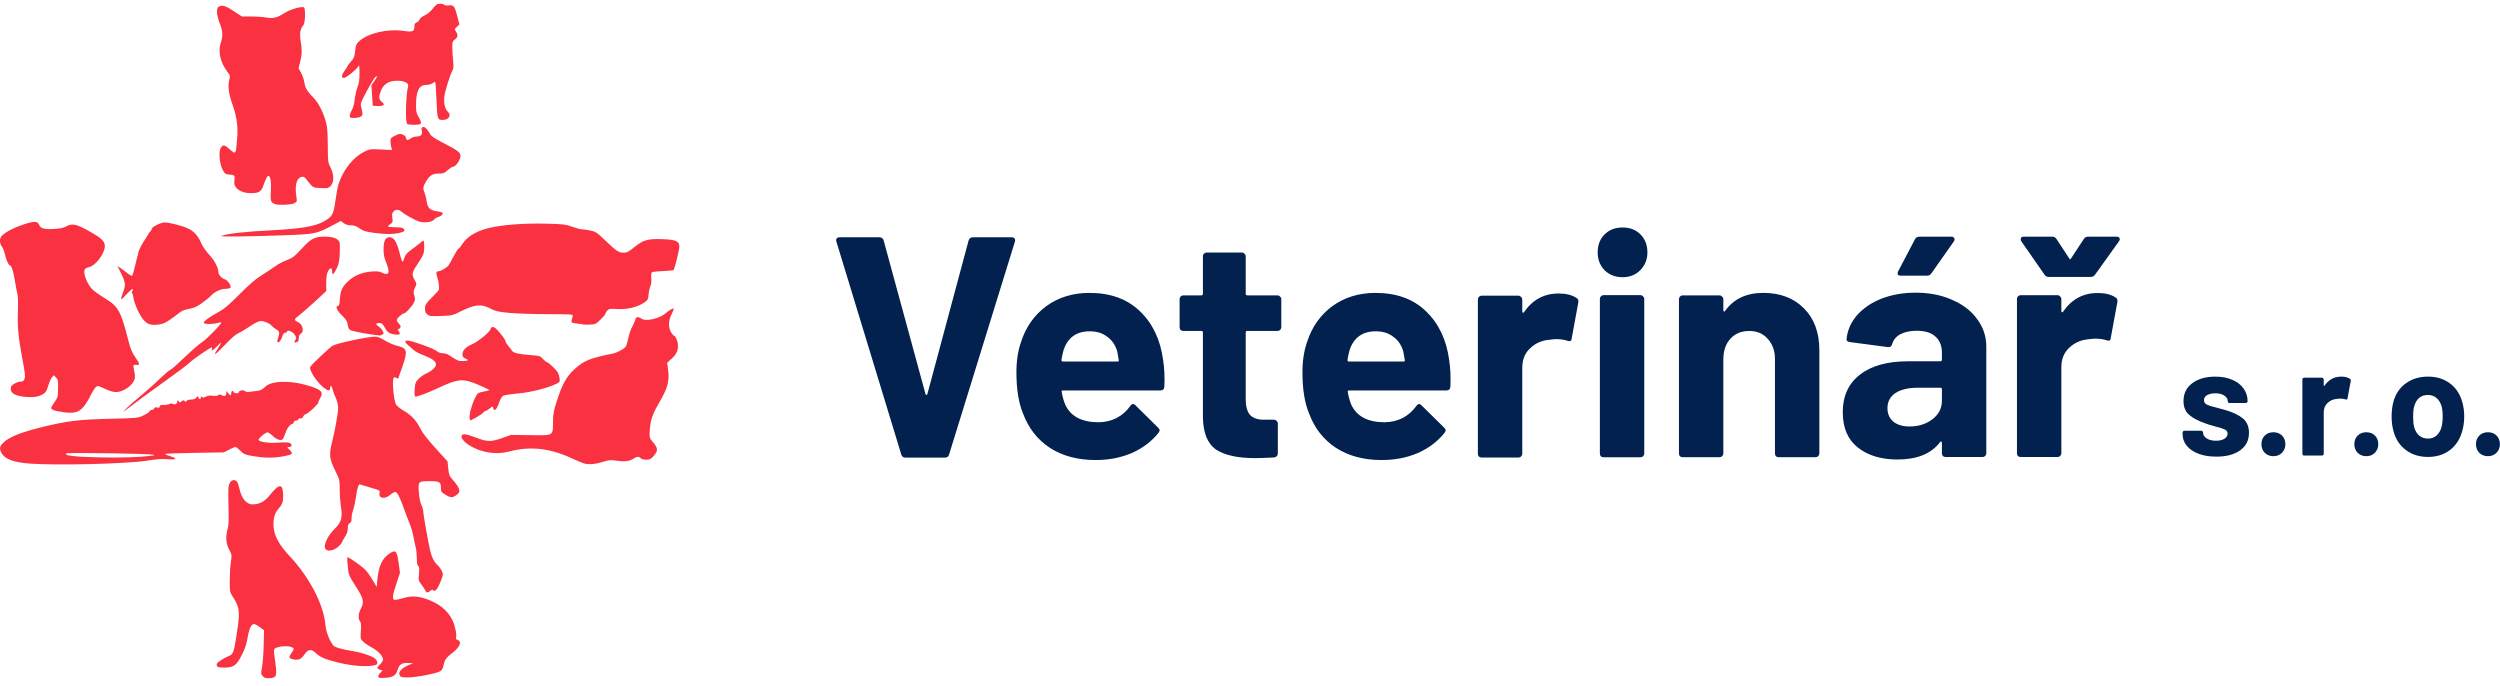
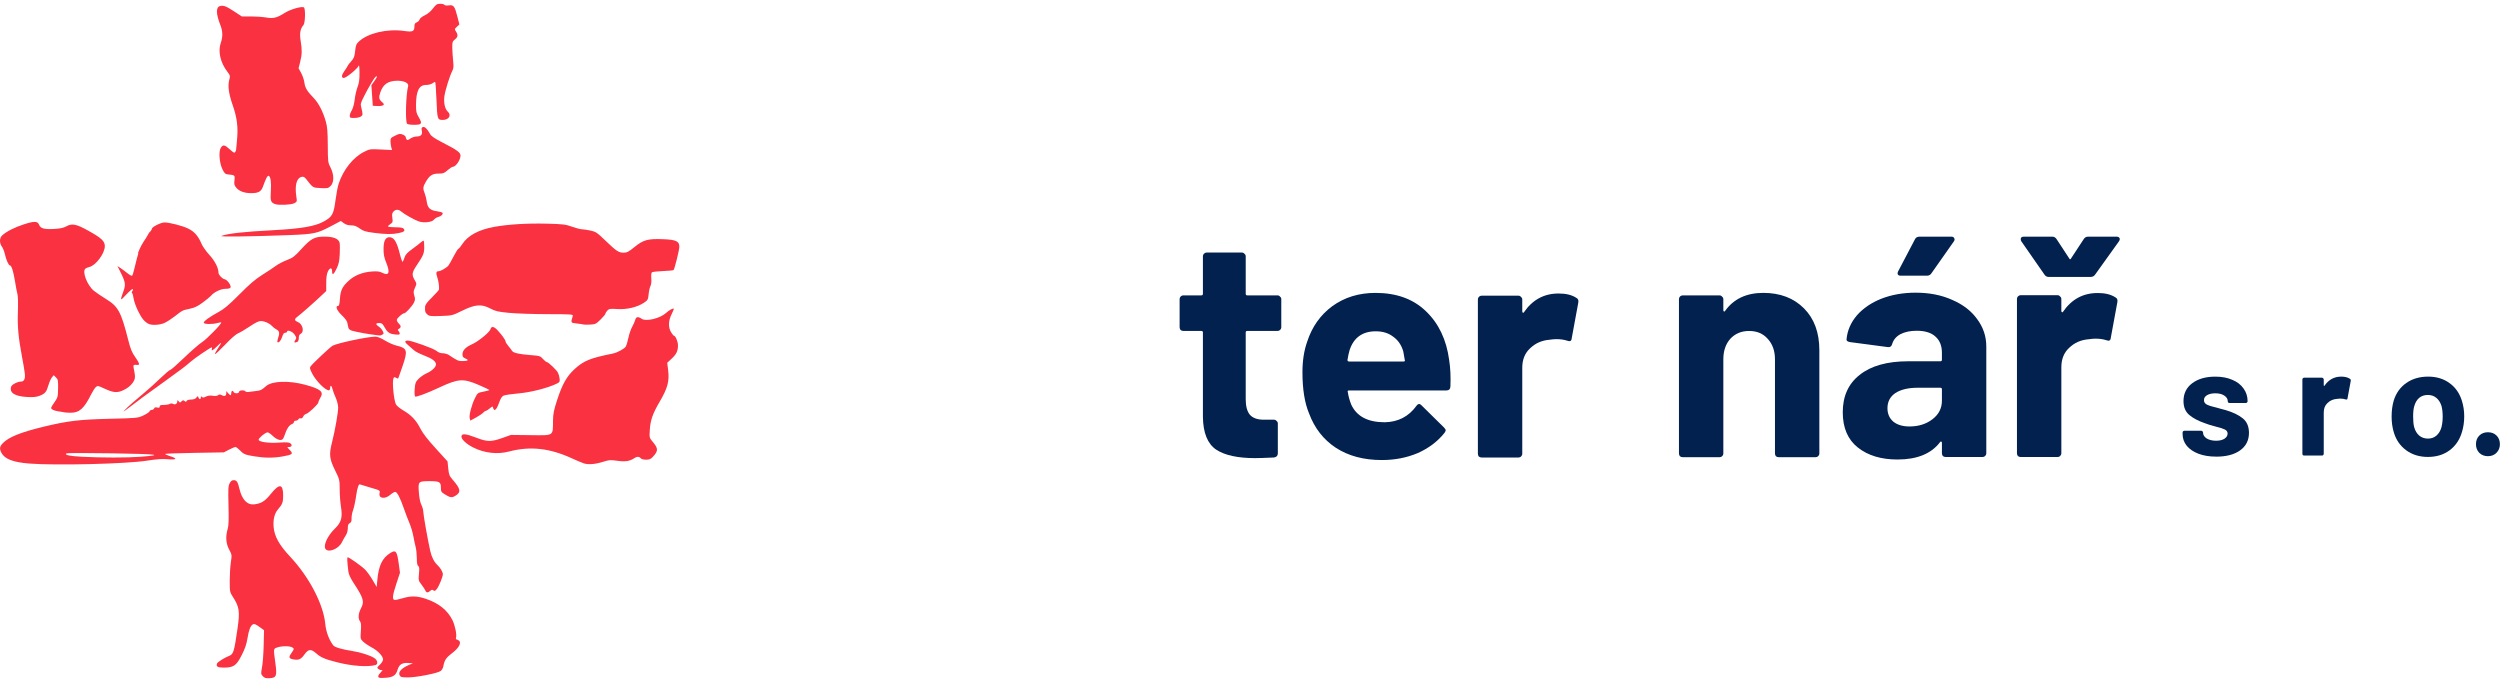
<svg xmlns="http://www.w3.org/2000/svg" fill="none" height="67" viewBox="0 0 244 67" width="244">
  <g fill="#02214f">
-     <path d="m88.364 44.664c-.205 0-.338-.102-.4-.307l-6.329-20.769-.031-.123c0-.205.113-.307.338-.307h3.871c.226 0 .369.102.43.307l4.086 14.992c.02.061.051.092.092.092.041 0 .072-.031.092-.092l4.025-14.992c.062-.205.205-.307.43-.307h3.779c.123 0 .215.041.276.123.062.082.072.184.031.307l-6.421 20.769c-.061.205-.195.307-.399.307z" />
-     <path d="m113.52 35.129c.122.779.164 1.649.122 2.611-.02.246-.153.369-.399.369h-9.493c-.123 0-.164.051-.123.153.062.41.174.82.338 1.229.533 1.147 1.618 1.721 3.257 1.721 1.31-.021 2.345-.554 3.103-1.598.082-.123.173-.184.276-.184.062 0 .134.041.215.123l2.212 2.181c.103.102.154.195.154.277 0 .041-.041.123-.123.246-.676.84-1.546 1.495-2.611 1.966-1.066.451-2.233.676-3.503.676-1.762 0-3.256-.399-4.486-1.198-1.208-.798-2.078-1.915-2.611-3.348-.43-1.024-.645-2.366-.645-4.025 0-1.126.154-2.119.461-2.98.471-1.454 1.291-2.611 2.458-3.472 1.188-.86 2.591-1.29 4.209-1.29 2.048 0 3.686.594 4.916 1.782 1.249 1.188 2.007 2.776 2.273 4.762zm-7.159-2.795c-1.29 0-2.14.604-2.549 1.813-.082.266-.154.594-.215.983 0 .102.05.153.153.153h5.315c.123 0 .164-.051.123-.153-.103-.594-.154-.881-.154-.86-.184-.615-.512-1.085-.983-1.413-.45-.349-1.014-.522-1.69-.522z" />
    <path d="m125.054 31.93c0 .102-.041.195-.123.277-.062.062-.144.092-.246.092h-2.949c-.103 0-.154.051-.154.153v6.513c0 .676.133 1.178.399 1.506.287.328.738.492 1.352.492h1.014c.102 0 .185.041.246.123.082.061.123.143.123.246v2.919c0 .225-.123.359-.369.4-.86.041-1.474.062-1.843.062-1.701 0-2.97-.277-3.81-.83-.84-.573-1.27-1.639-1.29-3.196v-8.234c0-.102-.051-.153-.154-.153h-1.751c-.102 0-.194-.031-.276-.092-.062-.082-.093-.174-.093-.276v-2.735c0-.102.031-.184.093-.246.082-.082.174-.123.276-.123h1.751c.103 0 .154-.051.154-.154v-3.655c0-.102.031-.184.092-.246.082-.081.174-.123.277-.123h3.44c.103 0 .185.041.247.123.081.062.122.144.122.246v3.655c0 .102.051.154.154.154h2.949c.102 0 .184.041.246.123.082.062.123.143.123.246z" />
    <path d="m141.437 35.129c.123.779.164 1.649.123 2.611-.02.246-.153.369-.4.369h-9.493c-.122 0-.164.051-.122.153.061.41.173.82.337 1.229.533 1.147 1.619 1.721 3.257 1.721 1.311-.021 2.345-.554 3.103-1.598.082-.123.174-.184.276-.184.062 0 .133.041.215.123l2.213 2.181c.102.102.153.195.153.277 0 .041-.041.123-.123.246-.675.84-1.546 1.495-2.611 1.966-1.065.451-2.233.676-3.502.676-1.762 0-3.257-.399-4.486-1.198-1.208-.798-2.079-1.915-2.611-3.348-.431-1.024-.646-2.366-.646-4.025 0-1.126.154-2.119.461-2.98.472-1.454 1.29-2.611 2.458-3.472 1.188-.86 2.591-1.29 4.209-1.29 2.048 0 3.687.594 4.916 1.782 1.249 1.188 2.007 2.776 2.274 4.762zm-7.158-2.795c-1.291 0-2.141.604-2.551 1.813-.081.266-.153.594-.215.983 0 .102.052.153.154.153h5.315c.123 0 .164-.051.123-.153-.102-.594-.154-.881-.154-.86-.184-.615-.511-1.085-.983-1.413-.45-.349-1.014-.522-1.689-.522z" />
    <path d="m152.105 28.645c.738 0 1.321.143 1.751.43.165.081.226.235.185.461l-.645 3.502c-.021.246-.164.318-.43.215-.308-.102-.666-.153-1.076-.153-.163 0-.388.02-.675.061-.738.062-1.363.338-1.874.83-.513.471-.768 1.106-.768 1.905v8.387c0 .102-.042.195-.123.277-.062.061-.144.092-.246.092h-3.595c-.102 0-.195-.03-.276-.092-.062-.082-.092-.174-.092-.277v-15.054c0-.102.03-.184.092-.246.081-.082.174-.123.276-.123h3.595c.102 0 .184.041.246.123.081.062.123.143.123.246v1.168c0 .062.02.102.061.123.041.02.072.01.092-.031.84-1.229 1.966-1.843 3.38-1.843z" />
-     <path d="m158.36 27.056c-.696 0-1.281-.225-1.751-.676-.451-.471-.676-1.055-.676-1.751 0-.717.225-1.301.676-1.751.45-.451 1.034-.676 1.751-.676s1.3.225 1.751.676c.45.451.676 1.034.676 1.751 0 .696-.236 1.28-.707 1.751-.45.451-1.024.676-1.72.676zm-1.844 17.573c-.102 0-.194-.031-.276-.092-.062-.081-.092-.174-.092-.276v-15.085c0-.102.03-.185.092-.246.082-.081.174-.123.276-.123h3.595c.102 0 .184.041.246.123.081.062.123.144.123.246v15.085c0 .102-.042.195-.123.276-.062.062-.144.092-.246.092z" />
    <path d="m172.1 28.585c1.639 0 2.96.502 3.963 1.506 1.004 1.004 1.506 2.366 1.506 4.086v10.077c0 .102-.041.195-.123.276-.062.062-.143.092-.246.092h-3.595c-.102 0-.194-.03-.276-.092-.062-.081-.092-.174-.092-.276v-9.186c0-.82-.236-1.485-.707-1.997-.451-.512-1.055-.768-1.812-.768-.758 0-1.373.256-1.844.768-.45.512-.676 1.178-.676 1.997v9.186c0 .102-.041.195-.123.276-.061.062-.143.092-.246.092h-3.594c-.102 0-.195-.03-.277-.092-.061-.081-.091-.174-.091-.276v-15.054c0-.102.03-.184.091-.246.082-.082.175-.123.277-.123h3.594c.103 0 .185.041.246.123.082.061.123.143.123.246v1.075c0 .062.021.102.062.123.041.02.071.01.092-.031.84-1.188 2.089-1.782 3.748-1.782z" />
    <path d="m186.981 28.566c1.332 0 2.52.236 3.564.707 1.045.451 1.854 1.075 2.427 1.874.594.799.891 1.69.891 2.673v10.415c0 .102-.041.195-.123.277-.061.061-.143.092-.245.092h-3.595c-.102 0-.195-.03-.277-.092-.061-.082-.091-.174-.091-.277v-1.014c0-.062-.021-.102-.062-.123-.041-.021-.082 0-.123.061-.86 1.127-2.243 1.69-4.147 1.69-1.598 0-2.888-.39-3.871-1.168-.984-.778-1.475-1.925-1.475-3.441 0-1.577.553-2.795 1.659-3.656 1.106-.881 2.683-1.322 4.731-1.322h3.134c.102 0 .154-.051.154-.153v-.676c0-.676-.205-1.198-.615-1.567-.41-.389-1.024-.583-1.843-.583-.635 0-1.168.113-1.598.338-.41.225-.676.543-.799.953-.061.225-.194.328-.399.307l-3.717-.492c-.246-.041-.359-.133-.338-.276.081-.86.42-1.639 1.013-2.335.615-.696 1.414-1.239 2.397-1.628 1.004-.389 2.12-.584 3.348-.584zm-.614 13.057c.88 0 1.628-.235 2.243-.706.614-.471.921-1.075.921-1.813v-1.106c0-.102-.051-.154-.153-.154h-2.213c-.921 0-1.648.174-2.181.522-.511.348-.768.84-.768 1.474 0 .554.195.994.584 1.322.389.307.911.461 1.567.461zm-.86-14.716c-.144 0-.236-.041-.277-.123s-.031-.184.031-.307l1.628-3.103c.082-.184.236-.277.461-.277h3.103c.143 0 .236.051.277.153.061.082.051.184-.031.307l-2.182 3.103c-.102.164-.245.246-.43.246z" />
    <path d="m204.719 28.597c.738 0 1.321.143 1.751.43.165.081.226.235.185.461l-.645 3.502c-.021.246-.164.318-.43.215-.308-.102-.666-.153-1.076-.153-.163 0-.388.02-.675.061-.738.062-1.363.338-1.874.83-.513.471-.768 1.106-.768 1.905v8.387c0 .102-.042.195-.123.277-.062.061-.144.092-.246.092h-3.595c-.102 0-.195-.03-.276-.092-.062-.082-.092-.174-.092-.277v-15.054c0-.102.03-.184.092-.246.081-.082.174-.123.276-.123h3.595c.102 0 .184.041.246.123.081.062.123.143.123.246v1.168c0 .062.02.102.061.123.041.02.072.01.092-.03.84-1.229 1.966-1.843 3.379-1.843zm-7.434-5.039c-.041-.061-.062-.133-.062-.215 0-.164.103-.246.307-.246h2.765c.185 0 .328.082.43.246l1.229 1.874c.062.123.123.123.185 0l1.229-1.874c.102-.164.245-.246.429-.246h2.766c.163 0 .266.051.307.153.041.082.02.184-.062.307l-2.334 3.257c-.103.143-.246.215-.43.215h-4.087c-.184 0-.327-.082-.43-.246z" />
    <path d="m216.304 44.567c-.661 0-1.238-.094-1.731-.281-.492-.187-.877-.449-1.153-.784-.266-.335-.399-.715-.399-1.138v-.148c0-.049.014-.088.044-.118.04-.039.084-.059.133-.059h1.642c.049 0 .088.02.118.059.04.03.059.069.059.118v.015c0 .217.119.404.355.562.247.148.552.222.917.222.336 0 .607-.064.813-.192.208-.138.311-.306.311-.503 0-.178-.088-.31-.266-.399-.177-.089-.468-.183-.872-.281-.464-.118-.829-.232-1.095-.34-.631-.217-1.134-.484-1.508-.799-.375-.315-.563-.769-.563-1.36 0-.73.281-1.306.843-1.731.572-.433 1.326-.65 2.263-.65.631 0 1.183.103 1.657.31.473.197.838.478 1.094.843.266.365.399.779.399 1.242 0 .05-.02.094-.058.133-.03.03-.07.045-.119.045h-1.583c-.049 0-.093-.015-.133-.045-.029-.039-.044-.083-.044-.133 0-.217-.114-.399-.34-.547-.217-.148-.508-.221-.873-.221-.325 0-.591.059-.799.177-.206.118-.31.281-.31.488 0 .197.098.345.296.444.207.099.547.202 1.02.311.108.029.232.064.37.104.138.029.286.069.443.118.701.207 1.253.473 1.657.799.404.325.607.798.607 1.419 0 .73-.291 1.302-.873 1.716-.572.405-1.346.606-2.322.606z" />
-     <path d="m221.885 44.524c-.336 0-.617-.108-.843-.325-.217-.227-.326-.508-.326-.843 0-.345.109-.626.326-.843s.497-.326.843-.326c.345 0 .626.109.843.326s.325.498.325.843c0 .335-.113.616-.34.843-.217.217-.493.325-.828.325z" />
    <path d="m228.499 36.758c.355 0 .636.069.843.207.079.04.109.113.089.222l-.311 1.686c-.009.118-.079.153-.207.104-.148-.049-.32-.074-.517-.074-.079 0-.188.009-.326.029-.355.03-.656.163-.902.4-.246.227-.37.533-.37.917v4.038c0 .049-.019.093-.059.133-.03.03-.069.044-.118.044h-1.731c-.049 0-.093-.015-.133-.044-.029-.04-.044-.084-.044-.133v-7.247c0-.049.015-.088.044-.118.04-.039.084-.059.133-.059h1.731c.049 0 .088.02.118.059.04.03.059.069.059.118v.562c0 .03.01.05.03.059.019.01.035.005.044-.014.404-.592.947-.888 1.627-.888z" />
-     <path d="m230.951 44.524c-.335 0-.616-.108-.843-.325-.217-.227-.325-.508-.325-.843 0-.345.108-.626.325-.843s.499-.326.843-.326c.345 0 .627.109.844.326s.325.498.325.843c0 .335-.114.616-.34.843-.217.217-.493.325-.829.325z" />
    <path d="m236.971 44.597c-.827 0-1.538-.217-2.129-.651-.592-.434-.996-1.025-1.213-1.775-.138-.463-.207-.967-.207-1.509 0-.582.069-1.104.207-1.568.227-.729.636-1.301 1.227-1.715.592-.414 1.302-.621 2.131-.621.808 0 1.498.207 2.07.621.572.404.976.971 1.213 1.701.158.493.237 1.01.237 1.553 0 .532-.07 1.03-.208 1.493-.217.769-.621 1.376-1.213 1.819-.581.434-1.286.651-2.115.651zm0-1.79c.326 0 .602-.098.829-.295.226-.197.389-.468.488-.814.079-.316.118-.66.118-1.035 0-.414-.039-.764-.118-1.05-.108-.335-.276-.597-.503-.784-.227-.188-.502-.281-.828-.281-.336 0-.616.094-.843.281-.217.187-.375.449-.474.784-.079.237-.118.587-.118 1.05 0 .444.035.789.104 1.035.098.345.261.617.488.814.236.197.523.295.857.295z" />
    <path d="m242.822 44.524c-.335 0-.616-.108-.843-.325-.217-.227-.325-.508-.325-.843 0-.345.108-.626.325-.843s.498-.326.843-.326.626.109.843.326.326.498.326.843c0 .335-.114.616-.34.843-.217.217-.493.325-.829.325z" />
  </g>
  <path d="m25.655 65.998c-.195-.209-.198-.247-.079-.886.069-.366.14-1.328.159-2.136l.034-1.469-.465-.334c-.359-.258-.501-.312-.622-.237-.246.153-.394.536-.534 1.388-.095.577-.248 1.017-.571 1.645-.517 1.007-.777 1.185-1.743 1.189-.593.002-.766-.104-.651-.403.053-.138.722-.561 1.155-.73.449-.175.508-.365.846-2.689.242-1.663.177-2.099-.453-3.078-.302-.468-.308-.501-.308-1.576 0-.604.049-1.42.109-1.813.107-.702.104-.724-.167-1.232-.315-.59-.365-1.28-.144-2.008.098-.324.118-.883.081-2.291-.041-1.611-.026-1.904.111-2.168.11-.212.227-.306.383-.306.307 0 .41.152.571.838.253 1.082.775 1.615 1.486 1.519.666-.09 1.022-.318 1.573-1.006.844-1.054 1.209-1.008 1.209.151 0 .655-.074.857-.489 1.332-.353.405-.5.982-.441 1.725.074.924.543 1.768 1.626 2.922 1.838 1.958 3.231 4.625 3.414 6.536.076.786.364 1.563.783 2.111.139.181.849.39 1.866.548.779.121 1.682.406 2.11.666.35.212.433.622.143.701-.77.211-2.268.104-3.73-.265-1.21-.306-1.614-.478-2.056-.875-.504-.453-.765-.428-1.146.11-.333.47-.566.575-1.074.48-.46-.086-.492-.198-.183-.642.26-.374.263-.39.086-.519-.221-.161-1.024-.165-1.484-.007-.384.132-.38.094-.185 1.516.173 1.26.106 1.445-.538 1.483-.398.024-.513-.009-.683-.19zm11.374.148c-.186-.076-.143-.237.143-.534.144-.15.197-.248.117-.218-.08.03-.23-.007-.334-.085-.184-.138-.181-.148.122-.436.171-.162.31-.389.31-.506 0-.328-.501-.857-1.124-1.188-.311-.165-.685-.419-.832-.565-.26-.258-.265-.286-.211-1.028.043-.587.024-.804-.084-.947-.208-.277-.169-.763.104-1.283.339-.646.241-.979-.718-2.443-.309-.471-.488-.857-.52-1.12-.117-.967-.139-1.401-.071-1.401.155 0 1.416.897 1.734 1.234.184.195.507.649.717 1.01l.382.655.061-.664c.13-1.421.477-2.156 1.251-2.643.556-.351.671-.208.842 1.044l.119.874-.347 1.051c-.373 1.131-.424 1.513-.213 1.595.074.028.422-.038.775-.146.844-.26 1.437-.249 2.309.043 1.255.42 2.107 1.102 2.596 2.078.246.491.439 1.416.353 1.688-.033.103-.022.187.024.187.046 0 .161.057.255.125.277.202-.006.726-.657 1.216-.579.435-.753.69-.856 1.257-.04.221-.15.414-.288.504-.342.223-2.356.615-3.16.615-.629 0-.726-.024-.822-.202-.177-.332.201-.728 1.01-1.058l.287-.117-.463-.031c-.587-.04-.879.142-1.03.642-.166.55-.417.734-1.09.796-.316.029-.627.03-.693.005zm4.498-8.49c-.034-.092-.204-.355-.379-.585-.309-.407-.316-.436-.255-1.081.048-.517.032-.681-.072-.746-.094-.059-.136-.289-.14-.777-.003-.382-.053-.865-.111-1.075-.058-.21-.159-.681-.225-1.049-.065-.366-.237-.946-.382-1.286-.146-.341-.391-.986-.546-1.433-.372-1.068-.659-1.617-.847-1.617-.084 0-.3.129-.479.286-.523.457-1.159.363-1.046-.155.06-.274.06-.274-.842-.536-.496-.144-.965-.286-1.042-.315-.129-.05-.172.03-.314.577-.013.052-.073.417-.132.81s-.177.905-.262 1.138c-.085.233-.148.585-.141.783.011.271-.033.385-.176.461-.144.077-.19.201-.191.503-.001.242-.077.515-.192.688-.106.157-.282.47-.392.694-.323.657-1.369 1.05-1.609.605-.197-.367.239-1.278.936-1.957.627-.61.759-1.087.589-2.139-.065-.401-.12-1.158-.122-1.681-.003-.942-.008-.962-.467-1.897-.539-1.098-.583-1.523-.279-2.714.294-1.151.605-2.932.596-3.405-.005-.24-.113-.66-.241-.94-.128-.279-.262-.639-.298-.801-.083-.374-.241-.479-.241-.159 0 .134-.054.244-.12.244-.37-.002-1.284-.931-1.66-1.686-.212-.427-.228-.519-.118-.669.212-.286 1.931-1.897 2.137-2.003.522-.266 3.438-.882 4.177-.882.203.001.54.136.93.375.336.206.831.427 1.099.491 1.089.258 1.151.462.619 2.017-.22.642-.41 1.181-.424 1.198-.014.019-.111-.011-.215-.069-.149-.08-.202-.069-.247.048-.138.358.023 2.074.239 2.546.059.13.375.392.702.582.793.462 1.275.971 1.68 1.772.232.461.687 1.05 1.495 1.938l1.161 1.275.069.686c.062.616.107.73.448 1.122.771.888.821 1.205.244 1.554-.342.207-.505.183-1.05-.16-.326-.205-.358-.263-.358-.65 0-.541-.142-.622-1.1-.622-1.105 0-1.132.027-1.053 1.08.041.561.13 1.002.248 1.233.101.199.184.499.184.667 0 .293.452 2.833.681 3.832.14.611.38 1.081.704 1.381.285.263.526.675.526.897 0 .244-.379 1.169-.587 1.433-.157.2-.225.227-.333.138-.106-.088-.173-.078-.309.044-.224.202-.388.198-.465-.011zm-38.662-12.414c-1.583-.123-2.412-.442-2.727-1.048-.205-.394-.177-.607.121-.923.57-.605 1.755-1.084 4.048-1.636 2.308-.556 3.449-.692 6.4-.762 2.686-.064 2.733-.069 3.276-.319.303-.14.577-.321.608-.402.031-.081.134-.148.228-.148.094 0 .196-.066.227-.145.04-.102.129-.127.297-.085.183.045.241.023.241-.092 0-.093.083-.153.216-.153.39-.002.692-.049.811-.125.065-.041.198-.032.296.022.202.107.397-.025.402-.272.003-.126.022-.124.127.011.115.15.136.15.279.009.127-.127.181-.133.302-.032.12.099.156.097.197-.009.031-.078.204-.133.433-.137.26-.006.426-.066.518-.191.126-.171.139-.172.2-.016.083.213.236.216.236.005 0-.121.027-.135.109-.052s.179.074.391-.035c.193-.099.4-.125.659-.081.246.041.427.023.52-.055.115-.095.189-.094.37.002.27.144.436.066.436-.208v-.199l.179.205c.221.254.3.259.3.021 0-.235.153-.335.226-.148.073.189.539.189.539-.001 0-.165.525-.203.624-.044.033.054.197.075.364.048.167-.028.489-.069.715-.091.398-.04.515-.099.924-.465.575-.514 2.234-.573 3.834-.137 1.51.412 1.833.684 1.482 1.251-.108.174-.197.381-.197.459 0 .177-.978 1.094-1.214 1.139-.095.018-.216.13-.269.251-.06.137-.155.203-.257.177-.088-.024-.184.018-.212.09-.028.073-.138.133-.245.133s-.195.061-.195.136-.085.164-.188.197c-.251.079-.527.478-.677.979-.067.223-.179.453-.248.511-.194.159-.587.016-.966-.349-.187-.181-.41-.33-.495-.33-.202 0-.868.548-.868.715 0 .218.957.355 1.987.285.734-.05.968-.034 1.112.074.214.16.13.356-.153.356-.187 0-.184.011.053.251.417.415.345.489-.652.667-.895.159-1.739.159-2.744-.006-.935-.151-1.07-.208-1.462-.62-.155-.162-.339-.294-.408-.294s-.352.118-.627.262l-.501.262-2.838.048c-1.561.027-2.862.072-2.891.102-.029.03.183.128.471.218.772.242.674.379-.216.302-.55-.047-1.074-.011-2.032.139-2.006.316-8.876.485-11.476.283zm10.859-.662c2.35-.182 1.697-.262-2.745-.335-2.401-.039-4.418-.039-4.483.001-.25.153.254.267 1.478.332 1.903.101 4.466.102 5.75.002zm43.22.629c-.211-.072-.71-.282-1.111-.468-2.174-1.005-4.09-1.217-6.133-.677-1.155.305-2.419.163-3.531-.399-.649-.328-1.131-.776-1.131-1.05 0-.33.389-.302 1.448.105 1.072.413 1.44.417 2.529.032l.852-.302 1.877.021c2.363.027 2.215.121 2.232-1.419.008-.681.074-1.009.419-2.062.491-1.5.923-2.263 1.672-2.954.893-.825 1.54-1.089 3.745-1.528.432-.086 1.132-.465 1.264-.683.065-.106.181-.495.258-.863s.245-.853.373-1.077c.129-.225.261-.526.294-.67.071-.302.286-.339.62-.106.433.302 1.811-.03 2.403-.577.277-.257.665-.471.732-.405.025.025-.069.271-.209.547-.321.631-.337 1.287-.043 1.761.112.181.235.33.272.33.151 0 .395.579.395.938 0 .556-.149.869-.627 1.311l-.422.393.088.701c.138 1.093-.042 1.766-.826 3.1-.674 1.147-.908 1.817-.963 2.755-.044.762-.044.765.295 1.169.545.65.543.879-.013 1.472-.192.205-.332.262-.646.262-.24 0-.449-.057-.52-.142-.148-.177-.378-.183-.624-.011-.437.3-.893.371-1.659.259-.662-.096-.8-.087-1.347.086-.82.261-1.496.314-1.964.155zm-11.1-4.385c-.076-.303.186-1.31.51-1.963.256-.515.271-.526.817-.633.306-.06.575-.128.598-.151.023-.023-.442-.248-1.034-.502-1.539-.66-1.992-.629-3.895.261-1.152.538-2.212.934-2.322.867-.054-.033-.073-.336-.046-.718.042-.589.083-.697.37-1.0.177-.186.517-.424.753-.529.545-.24.956-.62.956-.883 0-.306-.348-.568-1.178-.887-.412-.158-.842-.378-.956-.489-.115-.111-.369-.333-.566-.494-.373-.304-.392-.464-.055-.464.375 0 2.53.774 2.801 1.006.179.153.39.233.616.234.189 0 .456.075.592.167.83.557.914.594 1.338.594.548.001.654-.093.28-.251-.232-.097-.288-.178-.288-.416 0-.369.325-.706.934-.972.598-.26 1.731-1.184 1.803-1.47.08-.314.328-.283.672.083.421.448.799.976.799 1.116 0 .067.118.26.263.429.144.169.306.381.359.471.125.213.644.335 1.808.427.902.071.961.089 1.218.377.149.166.316.302.37.302.149 0 .952.764 1.097 1.044.069.134.141.393.16.577.031.3 0 .349-.301.496-.87.422-2.52.841-3.717.944-.664.057-1.315.154-1.447.214-.174.08-.3.283-.465.752-.229.649-.458.835-.559.452-.048-.183-.06-.181-.333.048-.155.131-.326.237-.38.237-.053 0-.168.08-.256.177-.087.097-.405.312-.707.476l-.548.299zm-39.585-.581c-.052-.019-.294-.059-.536-.092-.243-.032-.522-.118-.62-.189-.171-.124-.162-.155.186-.659.353-.51.366-.559.381-1.388.013-.782-.005-.878-.206-1.077l-.221-.217-.179.218c-.099.12-.251.463-.338.762-.192.662-.329.825-.867 1.03-.31.118-.617.148-1.207.116-1.21-.065-1.753-.414-1.564-1.006.067-.211.627-.5.97-.5.168 0 .265-.073.332-.246.095-.249.06-.571-.244-2.184-.353-1.88-.451-2.944-.398-4.361.028-.774.011-1.546-.038-1.715-.049-.17-.158-.737-.242-1.261-.157-.985-.344-1.572-.499-1.572-.127 0-.37-.544-.492-1.1-.057-.26-.188-.589-.291-.731-.257-.352-.245-.848.027-1.096.421-.385 1.184-.774 2.106-1.075 1.035-.338 1.361-.327 1.505.052.132.347.503.448 1.453.393.62-.036.93-.102 1.212-.26.541-.303.97-.216 2.141.438 1.287.718 1.6 1.012 1.6 1.504 0 .705-.872 1.878-1.508 2.03-.144.034-.315.104-.381.156-.355.279.168 1.642.836 2.178.221.177.752.538 1.182.801 1.182.725 1.462 1.245 2.162 4.016.213.842.351 1.181.663 1.624.428.608.486.811.227.784-.389-.039-.43-.004-.363.314.187.895.173 1.058-.125 1.467-.185.254-.478.488-.822.655-.651.318-1.012.292-1.932-.137-.61-.284-.644-.289-.821-.13-.102.092-.308.414-.458.715-.687 1.379-1.153 1.793-2.006 1.782-.289-.006-.569-.021-.622-.04zm5.93-.233c.268-.293.889-.842 2.151-1.897.289-.242.895-.794 1.345-1.227s.873-.787.939-.787c.067 0 .679-.538 1.361-1.196.683-.657 1.465-1.338 1.738-1.512.47-.3 1.956-1.826 1.866-1.916-.023-.024-.19 0-.37.052-.496.142-1.333.121-1.333-.033 0-.157.598-.585 1.482-1.063.514-.277.981-.674 2.008-1.707 1.02-1.026 1.556-1.482 2.247-1.915.5-.312 1.089-.703 1.308-.869.22-.165.698-.415 1.063-.554.589-.224.749-.345 1.404-1.063.959-1.05 1.297-1.23 2.297-1.228.857.002 1.351.204 1.45.594.031.12.036.614.014 1.097-.034.707-.093.984-.305 1.426-.292.607-.441.695-.441.262 0-.39-.225-.37-.419.038-.103.216-.154.584-.154 1.108v.784l-.416.393c-.797.751-2.025 1.835-2.333 2.06-.388.282-.392.419-.017.575.466.193.65.942.279 1.14-.133.071-.192.199-.192.422 0 .204-.055.341-.151.378-.287.11-.348.057-.198-.172.141-.214.137-.251-.064-.548-.209-.31-.734-.508-.734-.278 0 .056-.08.102-.176.102-.122 0-.211.115-.288.37-.114.38-.352.66-.466.547-.035-.035-.012-.205.05-.377.18-.496.143-.71-.149-.86-.145-.074-.349-.232-.454-.349-.238-.266-.716-.473-1.093-.473-.19 0-.547.177-1.06.525-.426.288-.933.588-1.127.665-.22.088-.704.51-1.28 1.117-.51.536-.952.951-.983.919-.031-.031.096-.282.283-.559s.325-.518.307-.536c-.018-.019-.2.139-.405.347-.382.39-.587.489-.49.237.03-.079.02-.143-.022-.143-.118 0-1.676 1.058-2.035 1.382-.421.379-1.08.88-2.443 1.854-1.689 1.206-2.967 2.147-3.661 2.693-.463.364-.548.408-.335.175zm24.481-7.314c-.545-.049-1.952-.305-2.319-.421-.212-.067-.326-.172-.359-.329-.026-.127-.072-.345-.101-.483-.029-.139-.265-.45-.525-.691-.476-.442-.668-.907-.378-.912.11-.002.155-.169.192-.718.055-.83.253-1.215.924-1.805.549-.482 1.325-.779 2.189-.839.509-.035.75-.01.976.107.687.354.835.031.435-.949-.207-.507-.269-.815-.269-1.331 0-.86.196-1.212.65-1.168.394.038.666.512.944 1.646.111.454.234.79.273.748.039-.043.122-.238.185-.434.087-.272.265-.465.746-.81.347-.249.728-.545.848-.657.119-.112.24-.18.27-.151.03.029.054.305.054.614 0 .615-.082.812-.723 1.766-.481.715-.513.93-.214 1.447.209.362.209.368.033.758-.153.337-.162.447-.064.772.096.318.088.428-.044.69-.175.347-.794 1.026-.935 1.026-.184 0-.731.491-.731.657 0 .094.086.249.191.344.235.212.244.39.024.513-.134.075-.144.118-.048.214.066.066.119.182.119.257 0 .109-.102.126-.502.08-.529-.062-.717-.207-1.047-.813-.127-.234-.226-.299-.454-.299-.355 0-.373.132-.047.345.134.088.307.28.383.428.128.246.124.276-.046.366-.102.055-.199.092-.216.083-.017-.009-.202-.032-.413-.051zm-22.185-1.093c-.41-.226-.66-.538-1.016-1.263-.203-.415-.396-.963-.43-1.217-.034-.254-.101-.486-.15-.516-.05-.031-.039-.113.026-.191.063-.075.082-.167.043-.205-.039-.038-.329.209-.644.55-.597.646-.616.622-.267-.332.239-.654.199-.908-.302-1.899l-.284-.563.269.174c.148.095.451.32.672.499.222.179.44.303.485.275.046-.029.138-.3.204-.604.066-.303.183-.776.261-1.05l.141-.498-.015-.099.149-.358c.082-.196.255-.518.386-.715l.236-.357c.253-.397.262-.492.332-.554.131-.114.239-.274.239-.355 0-.169.886-.613 1.224-.615.477-.002 1.725.316 2.289.583.636.301 1.002.717 1.358 1.545.1.232.443.71.762 1.061.531.585.87 1.255.87 1.722 0 .199.379.601.596.632.247.036.66.601.584.798-.035.092-.2.137-.502.137-.454 0-1.124.327-1.43.697-.072.087-.423.375-.781.639-.505.373-.79.51-1.273.611-.715.149-.685.134-1.461.739-.322.251-.774.542-1.004.646-.46.208-1.261.25-1.566.082zm42.46.069c-.052-.021-.347-.066-.653-.101-.607-.069-.594-.044-.387-.738.046-.156-.117-.167-2.468-.172-1.384-.002-3.076-.06-3.76-.127-1.091-.106-1.317-.16-1.847-.436-.855-.446-1.461-.393-2.754.242-.928.456-.946.46-2.041.499-.974.034-1.129.019-1.315-.139-.22-.186-.251-.284-.232-.743.008-.212.172-.437.68-.937.368-.362.674-.708.679-.769.027-.316-.044-.823-.167-1.185-.15-.44-.114-.593.139-.594.195-.001.779-.344.951-.559.068-.085.295-.487.505-.893.21-.407.419-.739.466-.739.046 0 .218-.207.381-.459.535-.831 1.582-1.397 3.101-1.677 1.343-.247 3.235-.364 5.106-.316 1.631.042 1.862.069 2.499.296.386.137.816.251.956.252.139.001.513.056.83.123.536.112.639.18 1.462.97 1.095 1.051 1.304 1.19 1.789 1.191.328.001.487-.082 1.082-.566.851-.691 1.298-.81 2.812-.748 1.234.05 1.56.209 1.543.754-.011.342-.464 2.16-.562 2.258-.033.032-.498.076-1.034.096-.536.021-1.022.075-1.079.121-.061.05-.086.291-.061.595.027.314-.004.6-.08.74-.068.125-.148.484-.178.796-.052.531-.08.584-.438.827-.652.441-1.67.687-2.604.629-.726-.045-.82-.031-.988.148-.102.109-.186.246-.186.303 0 .058-.214.315-.475.571-.446.438-.51.468-1.028.494-.303.016-.596.011-.648-.009zm-35.336-8.645c.612-.234 2.196-.411 5.004-.558 2.784-.146 4.13-.376 4.99-.853.832-.461.963-.703 1.15-2.121.078-.59.211-1.287.297-1.549.443-1.365 1.407-2.581 2.473-3.12.564-.284.591-.288 1.658-.236l1.085.053-.073-.255c-.041-.14-.077-.405-.08-.589-.007-.305.032-.352.449-.559.399-.197.491-.211.741-.108.157.065.286.166.287.225.001.059.04.167.086.24.069.109.135.097.372-.072.162-.114.434-.204.62-.204.419 0 .584-.188.5-.568-.05-.225-.027-.304.102-.353.178-.068.441.187.717.696.109.201.447.428 1.243.836 1.389.71 1.715.949 1.715 1.259 0 .415-.461 1.085-.746 1.085-.076 0-.305.15-.51.333-.326.294-.431.333-.883.333-.606 0-.877.174-1.246.803-.285.484-.302.664-.11 1.123.076.181.167.552.204.825.081.606.335.839 1.01.929.258.034.494.101.524.149.082.132-.13.338-.421.408-.142.034-.328.151-.413.26-.193.249-.966.339-1.474.172-.405-.134-1.428-.708-1.726-.97-.257-.225-.543-.22-.756.013-.134.148-.156.276-.105.614.058.388.041.442-.18.587-.134.087-.244.197-.244.244 0 .046.318.084.706.084.501 0 .739.04.821.139.172.207.055.311-.48.425-.63.134-1.261.127-2.438-.027-.815-.107-1.025-.173-1.377-.427-.316-.228-.517-.3-.836-.3-.286 0-.513-.068-.711-.214l-.291-.214-.925.491c-1.387.736-1.655.793-4.175.89-3.722.143-6.815.181-6.551.08zm5.26-3.1c-.44-.161-.496-.317-.436-1.217.06-.908-.018-1.487-.209-1.551-.118-.039-.27.247-.555 1.043-.181.506-.438.648-1.169.648-.631 0-1.147-.186-1.424-.513-.211-.25-.237-.351-.19-.744.059-.497.044-.51-.654-.574-.238-.022-.326-.106-.517-.489-.305-.615-.394-1.756-.162-2.108.218-.332.376-.303.88.159.351.323.452.373.522.262.048-.076.089-.18.091-.233.002-.052.043-.499.091-.992.116-1.189-.004-2.147-.415-3.325-.398-1.138-.505-1.906-.348-2.487.107-.4.1-.433-.186-.809-.683-.894-.93-1.99-.636-2.821.205-.579.193-1.135-.038-1.717-.44-1.112-.452-1.763-.036-1.867.346-.087.591.008 1.392.531l.733.48h.885c.487 0 1.155.047 1.486.104.706.122 1.055.037 1.807-.443.57-.363 1.73-.69 1.888-.533.16.159.121 1.515-.05 1.709-.311.354-.395.818-.278 1.529.15.903.141 1.338-.044 2.072l-.157.62.253.462c.139.254.279.67.313.925.071.528.255.837.905 1.511.493.512.919 1.344 1.199 2.34.134.477.174.986.181 2.282.009 1.614.017 1.683.266 2.164.356.69.361 1.456.011 1.804-.228.227-.295.241-.967.207-.777-.039-.746-.02-1.383-.832-.208-.266-.295-.311-.5-.259-.477.12-.662.841-.494 1.932.074.483.07.494-.219.643s-1.505.205-1.834.084zm12.858-7.848c-.183-.296-.106-2.889.11-3.679.08-.291-.407-.529-1.07-.521-.896.011-1.378.345-1.651 1.147-.165.487-.136.663.153.918.223.197.241.246.12.33-.079.054-.337.087-.574.073l-.43-.025-.136-2.001.293-.411c.282-.395.33-.557.121-.418-.133.09-.703 1.049-1.142 1.925-.338.673-.352.737-.249 1.12.06.224.109.492.109.598 0 .231-.337.377-.867.377-.327 0-.377-.028-.376-.214 0-.118.088-.359.197-.535.117-.192.232-.615.283-1.048.047-.4.174-.953.281-1.229.148-.381.194-.713.189-1.382-.004-.599-.033-.814-.09-.674-.113.281-1.209 1.176-1.439 1.176-.272 0-.234-.287.101-.747.158-.217.287-.422.287-.456 0-.033.144-.22.322-.416.274-.302.332-.452.392-1.006.06-.562.111-.69.372-.934.871-.816 2.761-1.259 4.394-1.028.879.124 1.022.056 1.022-.484 0-.196.062-.293.227-.356.124-.047.249-.172.276-.278.029-.111.242-.282.502-.404.283-.133.582-.381.799-.667.302-.396.395-.456.701-.461.194-.003.383.043.419.101.04.064.215.086.44.056.466-.062.565.069.831 1.111l.191.75-.244.226c-.234.215-.237.236-.088.462.221.337.193.54-.107.778-.24.191-.262.262-.253.814.006.333.043.907.083 1.278.058.535.042.734-.079.967-.258.497-.71 1.954-.779 2.511-.077.621.06 1.224.334 1.471.389.351.112.811-.489.811-.519 0-.537-.057-.612-1.952-.038-.971-.098-1.765-.132-1.765-.034 0-.162.069-.284.154-.121.085-.39.152-.597.149-.679-.009-.977.578-.985 1.936-.003.67.029.818.267 1.216.373.627.304.738-.458.738-.34 0-.647-.046-.682-.102z" fill="#f93140" />
</svg>